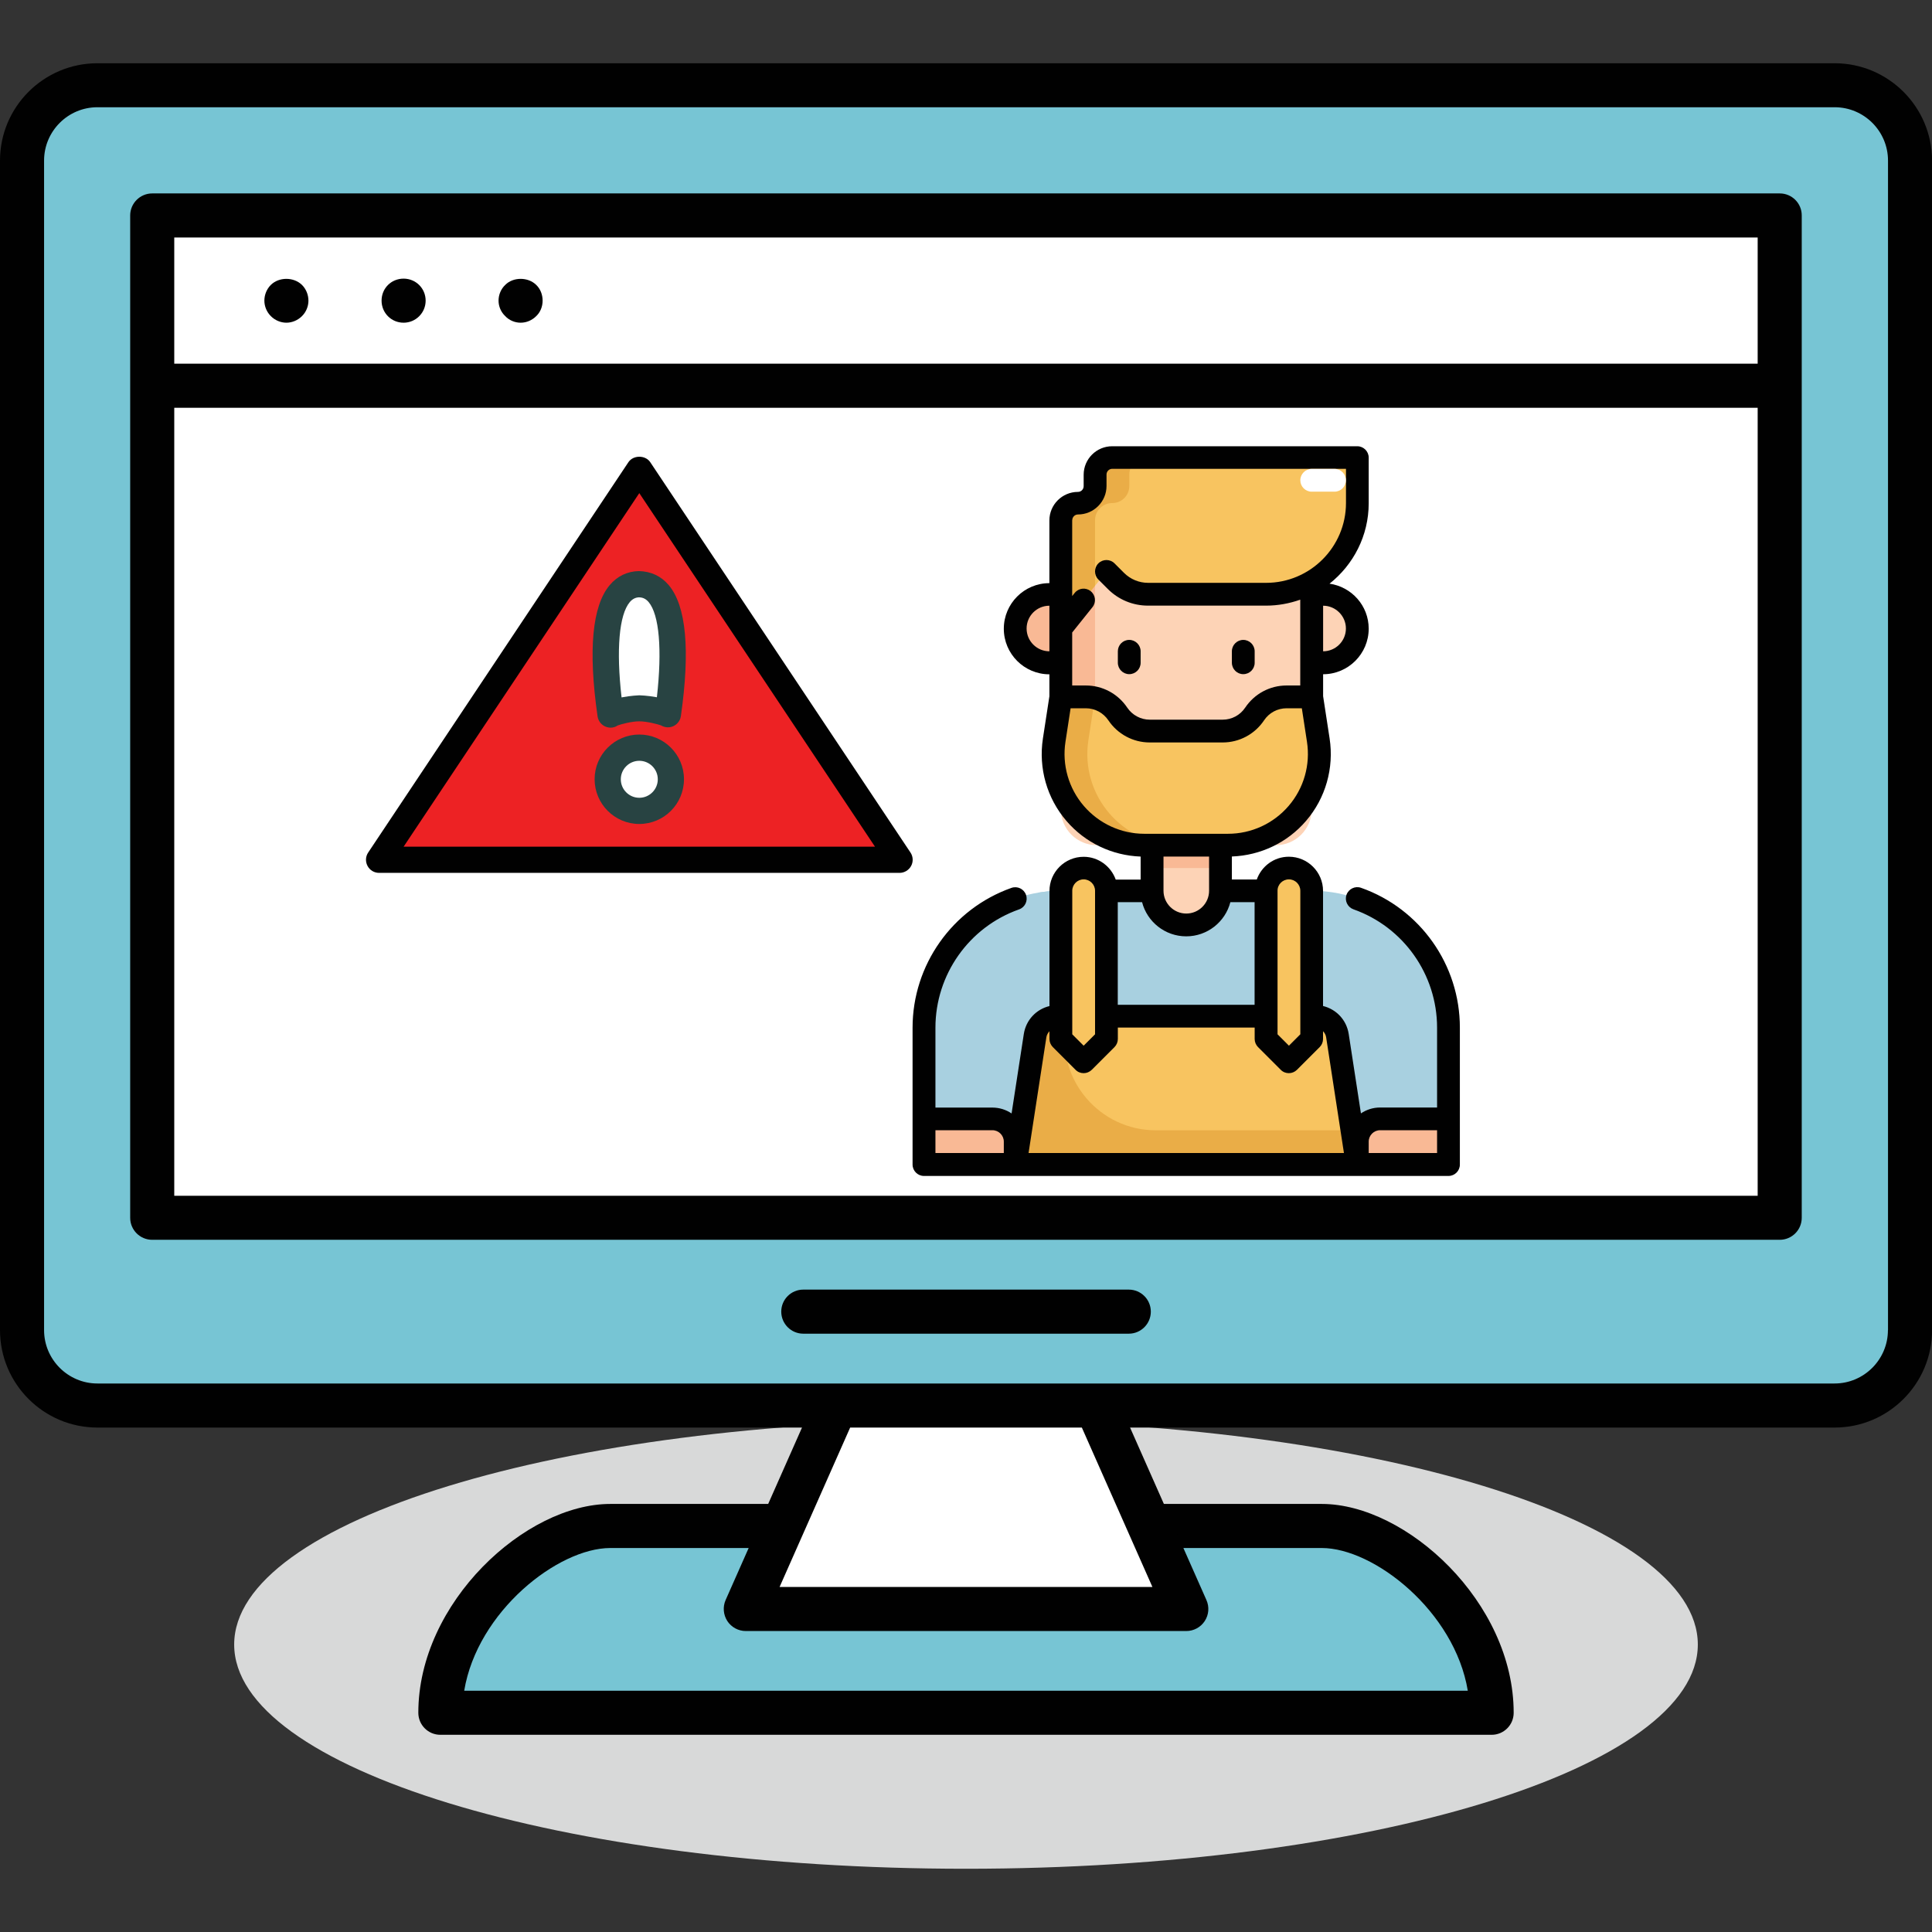
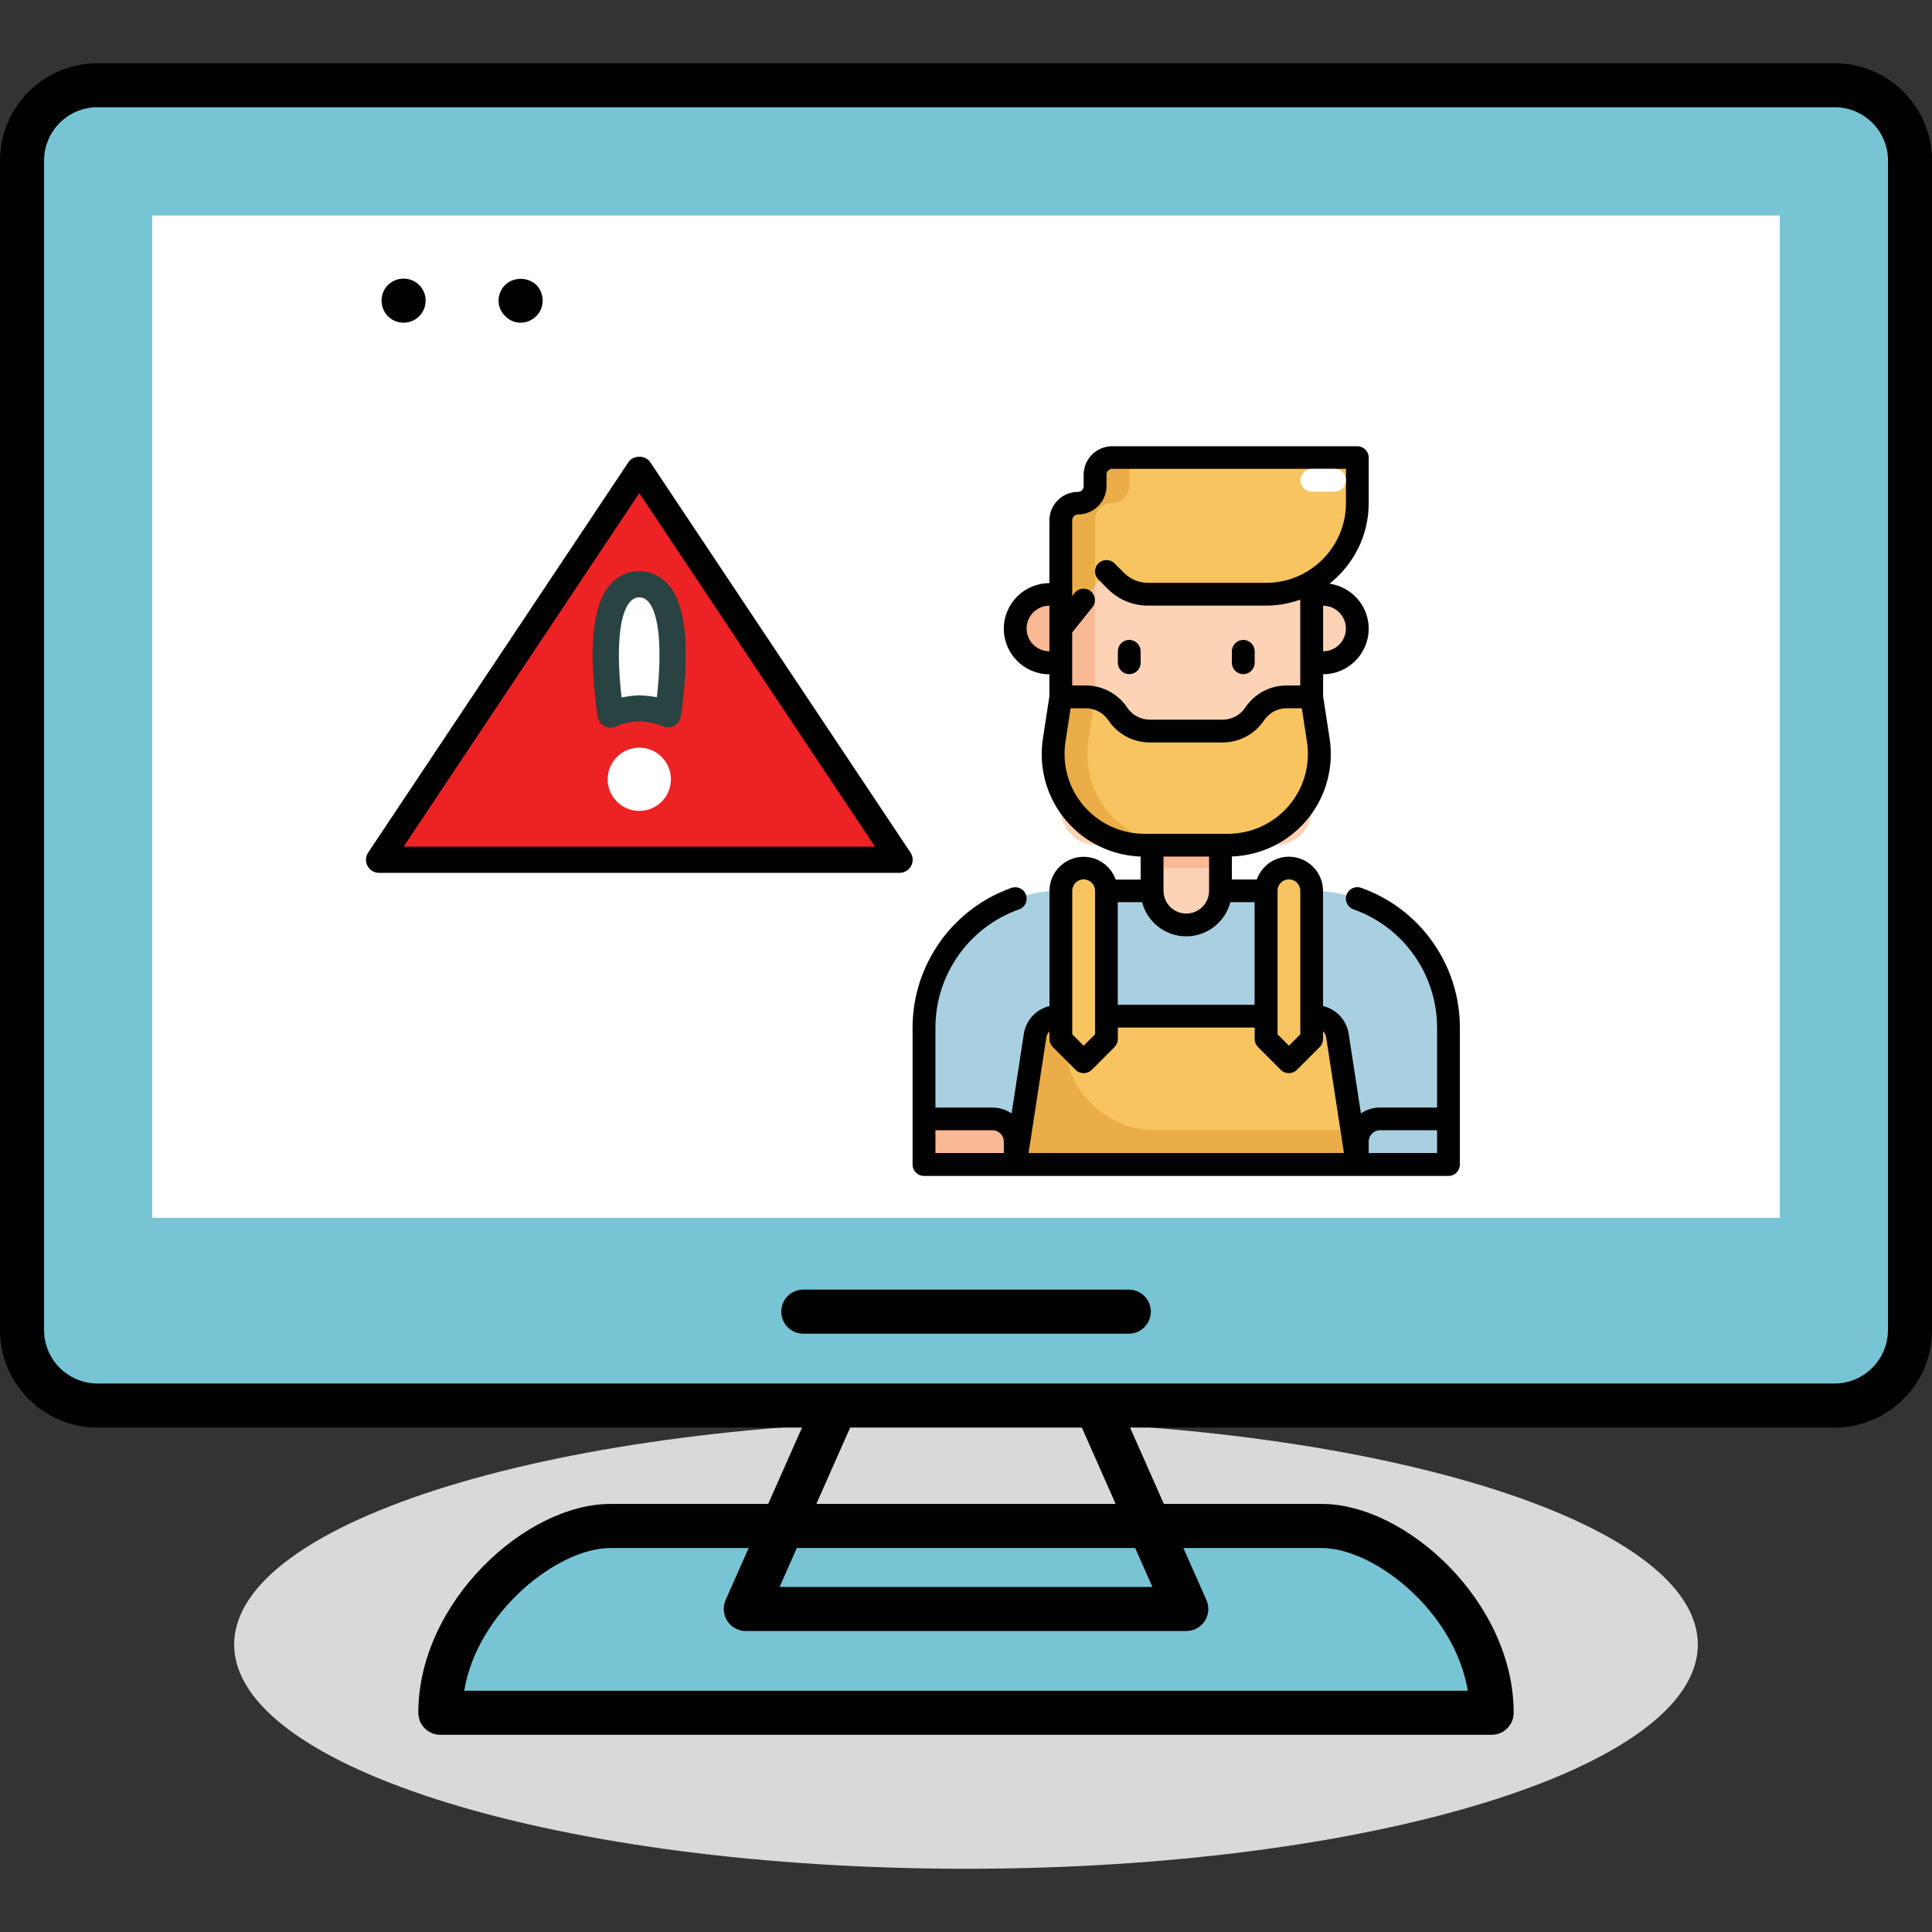
<svg xmlns="http://www.w3.org/2000/svg" version="1.1" id="Layer_1" x="0px" y="0px" viewBox="0 0 256 256" style="enable-background:new 0 0 256 256;" xml:space="preserve">
  <rect x="0" y="0" width="256" height="256" fill="#333333" stroke="none" />
  <style type="text/css">
	.st0{fill:#D6E0E0;}
	.st1{fill:#34B6CF;}
	.st2{fill:#CFDCDC;}
	.st3{opacity:0.2;}
	.st4{fill:#030303;}
	.st5{fill:#7C878F;}
	.st6{fill:#FCB967;}
	.st7{fill:#E2463D;}
	.st8{fill:#F59D42;}
	.st9{fill:#D8D9D9;}
	.st10{fill:#F8C460;}
	.st11{fill:#010101;}
	.st12{fill:#FFFFFF;}
	.st13{fill:#7A838C;}
	.st14{fill:#5D6973;}
	.st15{fill:#A8D0E0;}
	.st16{fill:#EAAD47;}
	.st17{fill:#77C5D4;}
	.st18{fill:#4D3138;}
	.st19{fill:#95D1B7;}
	.st20{fill:#ED2224;}
	.st21{fill:#284342;}
	.st22{fill:#FDD3B6;}
	.st23{fill:#F9B995;}
	.st24{fill:#0B2C48;}
	.st25{fill:#ED6B5B;}
	.st26{fill:#F8A16E;}
	.st27{fill:#F7A09D;}
	.st28{fill:#70BAE0;}
	.st29{fill:#D4D5D5;}
	.st30{fill:#F2BF61;}
	.st31{fill:#F37778;}
</style>
  <g>
    <g>
      <path class="st9" d="M128,188.2c-53.56,0-96.97,13.3-96.97,29.71c0,16.41,43.42,29.71,96.97,29.71s96.97-13.3,96.97-29.71    C224.97,201.51,181.56,188.2,128,188.2z" />
    </g>
    <g>
      <path class="st17" d="M197.65,226.95H58.35c0-13.61,13.34-24.75,22.51-24.75h94.27C184.31,202.2,197.65,213.34,197.65,226.95z" />
    </g>
    <g>
      <path class="st11" d="M197.65,229.87H58.35c-1.61,0-2.92-1.3-2.92-2.92c0-14.64,14.22-27.67,25.44-27.67h94.27    c11.21,0,25.43,13.03,25.43,27.67C200.57,228.57,199.26,229.87,197.65,229.87z M61.51,224.03h132.98    c-1.74-10.52-12.43-18.91-19.35-18.91H80.87C73.94,205.12,63.25,213.52,61.51,224.03z" />
    </g>
    <g>
      <path class="st17" d="M243.09,11.29H12.91c-5.52,0-9.99,4.47-9.99,9.99v154.97c0,5.51,4.47,9.99,9.99,9.99h230.19    c5.52,0,9.99-4.48,9.99-9.99V21.28C253.08,15.77,248.61,11.29,243.09,11.29z" />
    </g>
    <g>
-       <polygon class="st12" points="145.25,186.24 110.75,186.24 98.82,213.2 157.19,213.2   " />
-     </g>
+       </g>
    <g>
      <path class="st11" d="M243.09,8.38H12.91C5.79,8.38,0,14.16,0,21.28v154.97c0,7.12,5.79,12.91,12.91,12.91h93.36l-10.12,22.85    c-0.4,0.9-0.31,1.95,0.22,2.78c0.54,0.83,1.46,1.33,2.45,1.33h58.37c0.99,0,1.91-0.5,2.45-1.33c0.54-0.83,0.62-1.87,0.22-2.77    l-10.12-22.86h93.36c7.11,0,12.91-5.79,12.91-12.91V21.28C256,14.16,250.21,8.38,243.09,8.38z M152.7,210.28h-49.4l9.35-21.12    h30.7L152.7,210.28z M250.16,176.25c0,3.89-3.17,7.07-7.07,7.07h-97.84h-34.51H12.91c-3.89,0-7.07-3.17-7.07-7.07V21.28    c0-3.9,3.17-7.07,7.07-7.07h230.19c3.9,0,7.07,3.17,7.07,7.07V176.25z" />
    </g>
    <g>
      <path class="st11" d="M149.57,176.72h-43.13c-1.61,0-2.92-1.31-2.92-2.92c0-1.62,1.31-2.92,2.92-2.92h43.13    c1.61,0,2.92,1.3,2.92,2.92C152.49,175.41,151.18,176.72,149.57,176.72z" />
    </g>
    <g>
      <polygon class="st12" points="20.17,28.55 20.17,51.11 20.17,161.37 235.83,161.37 235.83,51.11 235.83,28.55   " />
    </g>
    <g>
-       <path class="st11" d="M235.83,25.63H20.17c-1.61,0-2.92,1.31-2.92,2.92v22.56v110.25c0,1.62,1.31,2.92,2.92,2.92h215.65    c1.61,0,2.92-1.3,2.92-2.92V51.11V28.55C238.75,26.94,237.44,25.63,235.83,25.63z M23.09,31.47h209.81v16.72H23.09V31.47z     M232.91,158.45H23.09V54.03h209.81V158.45z" />
-     </g>
+       </g>
    <g>
-       <path class="st11" d="M37.95,42.76c-0.76,0-1.52-0.32-2.07-0.88c-0.53-0.53-0.85-1.28-0.85-2.04c0-0.79,0.32-1.55,0.85-2.08    c1.08-1.08,3.04-1.08,4.14,0c0.53,0.53,0.85,1.29,0.85,2.08c0,0.76-0.32,1.52-0.85,2.04C39.47,42.44,38.7,42.76,37.95,42.76z" />
-     </g>
+       </g>
    <g>
      <path class="st11" d="M50.56,39.84c0-1.64,1.28-2.92,2.92-2.92l0,0c1.61,0,2.92,1.28,2.92,2.92l0,0c0,1.61-1.31,2.92-2.92,2.92    l0,0C51.84,42.76,50.56,41.45,50.56,39.84z" />
    </g>
    <g>
      <path class="st11" d="M68.98,42.76c-0.76,0-1.52-0.32-2.04-0.88c-0.56-0.53-0.88-1.28-0.88-2.04c0-0.79,0.32-1.55,0.88-2.08    c1.05-1.08,3.04-1.08,4.12,0c0.55,0.53,0.84,1.29,0.84,2.08c0,0.76-0.29,1.52-0.84,2.04C70.5,42.44,69.77,42.76,68.98,42.76z" />
    </g>
    <g>
      <g>
        <path class="st20" d="M50.23,113.93l34.48-51.72l34.48,51.72H50.23z" />
      </g>
      <g>
        <path class="st11" d="M119.19,115.66H50.23c-0.64,0-1.23-0.35-1.53-0.92c-0.3-0.57-0.27-1.25,0.09-1.78l34.48-51.72     c0.64-0.96,2.25-0.96,2.89,0l34.48,51.72c0.36,0.53,0.39,1.22,0.09,1.78C120.42,115.31,119.83,115.66,119.19,115.66z      M53.48,112.19h62.46L84.71,65.34L53.48,112.19z" />
      </g>
      <g>
        <circle class="st12" cx="84.71" cy="103.26" r="4.19" />
      </g>
      <g>
-         <path class="st21" d="M84.71,109.18c-3.27,0-5.92-2.66-5.92-5.93c0-3.27,2.66-5.92,5.92-5.92s5.92,2.65,5.92,5.92     C90.63,106.53,87.98,109.18,84.71,109.18z M84.71,100.81c-1.35,0-2.45,1.1-2.45,2.45c0,1.35,1.1,2.45,2.45,2.45     s2.45-1.1,2.45-2.45C87.16,101.91,86.06,100.81,84.71,100.81z" />
-       </g>
+         </g>
      <g>
        <path class="st12" d="M84.71,93.86c1.54,0,3.73,0.65,3.8,0.8c0.91-6.38,1.63-17.11-3.8-17.24c-5.44,0.13-4.71,10.9-3.8,17.27     C80.97,94.54,83.16,93.86,84.71,93.86z" />
      </g>
      <g>
        <path class="st21" d="M80.9,96.42c-0.08,0-0.16-0.01-0.24-0.02c-0.77-0.11-1.37-0.71-1.48-1.48c-1.26-8.79-0.71-14.65,1.62-17.4     c0.99-1.18,2.33-1.82,3.86-1.85c1.61,0.04,2.95,0.68,3.94,1.85c2.33,2.75,2.87,8.59,1.62,17.37c-0.11,0.76-0.71,1.36-1.47,1.47     c-0.42,0.06-0.83-0.04-1.18-0.25c-0.45-0.16-1.87-0.53-2.87-0.53c-1,0-2.42,0.38-2.86,0.55C81.57,96.32,81.24,96.42,80.9,96.42z      M82.48,95.41L82.48,95.41L82.48,95.41z M82.48,95.4C82.48,95.41,82.48,95.41,82.48,95.4C82.48,95.41,82.48,95.41,82.48,95.4z      M82.48,95.4L82.48,95.4L82.48,95.4z M82.49,95.4C82.49,95.4,82.49,95.4,82.49,95.4C82.49,95.4,82.49,95.4,82.49,95.4z      M82.49,95.39C82.49,95.39,82.49,95.39,82.49,95.39S82.49,95.39,82.49,95.39z M82.49,95.39L82.49,95.39L82.49,95.39z      M82.49,95.39C82.49,95.39,82.49,95.39,82.49,95.39C82.49,95.39,82.49,95.39,82.49,95.39z M82.49,95.38L82.49,95.38L82.49,95.38z      M84.66,79.15c-0.45,0.02-0.85,0.21-1.21,0.63c-1.42,1.68-1.81,6.33-1.09,12.63c1.22-0.24,2.33-0.28,2.35-0.28     c0.02,0,1.12,0.03,2.33,0.26c0.71-6.29,0.32-10.93-1.09-12.61C85.59,79.36,85.2,79.16,84.66,79.15z" />
      </g>
    </g>
    <g>
      <g>
        <path class="st22" d="M152.65,105.95v12.09c0,2.5,2.03,4.53,4.53,4.53c2.5,0,4.53-2.03,4.53-4.53v-12.09H152.65z" />
      </g>
      <g>
        <rect x="152.65" y="105.95" class="st23" width="9.07" height="9.07" />
      </g>
      <g>
        <path class="st15" d="M191.94,136.16v18.13h-69.5v-18.13c0-10.02,8.11-18.13,18.13-18.13h12.09c0,2.51,2.02,4.53,4.53,4.53     s4.53-2.02,4.53-4.53h12.09C183.83,118.03,191.94,126.15,191.94,136.16z" />
      </g>
      <g>
        <path class="st15" d="M179.62,149.76l-2.4-15.57c-0.23-1.47-1.5-2.56-2.99-2.56h-3.45v-13.6h-6.04v7.55     c0,3.34-2.71,6.04-6.04,6.04h-15.11v-13.6h-3.02c-1.03,0-2.04,0.11-3.02,0.27v12.72c0,0.94-0.04,1.88-0.31,2.78     c-0.04,0.12-0.07,0.25-0.09,0.38l-0.07,0.46c-1.48,0.02-2.73,1.1-2.95,2.56l-0.07,0.45c-0.46,3.02-4.65,3.54-5.79,0.7     c-0.84-2.08-1.3-4.35-1.3-6.74c0-3.85,1.21-7.41,3.25-10.35c-4.7,3.28-7.78,8.71-7.78,14.88v18.13h69.5v-4.53H179.62z" />
      </g>
      <g>
        <path class="st22" d="M169.05,111.99h-23.72c-2.63,0-4.76-2.13-4.76-4.76v-31.5h33.24v31.5     C173.81,109.86,171.68,111.99,169.05,111.99z" />
      </g>
      <g>
        <path class="st23" d="M161.72,107.46c-9.18,0-16.62-7.44-16.62-16.62V75.73h-4.53v19.64c0,9.18,7.44,16.62,16.62,16.62     c5.75,0,10.81-2.92,13.8-7.35C168.34,106.42,165.15,107.46,161.72,107.46z" />
      </g>
      <g>
        <path class="st23" d="M135.82,87.81h4.75v-9.07h-4.75c-0.72,0-1.3,0.58-1.3,1.3v6.47C134.52,87.23,135.1,87.81,135.82,87.81z" />
      </g>
      <g>
        <path class="st22" d="M178.55,87.81h-4.75v-9.07h4.75c0.72,0,1.3,0.58,1.3,1.3v6.47C179.85,87.23,179.27,87.81,178.55,87.81z" />
      </g>
      <g>
        <path class="st10" d="M140.57,83.28l6.04-7.55l1.25,1.25c1.13,1.13,2.67,1.77,4.27,1.77h15.63c6.68,0,12.09-5.41,12.09-12.09     v-6.04h-32.48c-1.25,0-2.27,1.01-2.27,2.27v1.51c0,1.25-1.01,2.27-2.27,2.27h0c-1.25,0-2.27,1.01-2.27,2.27V83.28z" />
      </g>
      <g>
        <g>
          <path class="st16" d="M145.1,68.93c0-1.25,1.01-2.27,2.27-2.27s2.27-1.01,2.27-2.27v-1.51c0-1.25,1.01-2.27,2.27-2.27h-4.53      c-1.25,0-2.27,1.01-2.27,2.27v1.51c0,1.25-1.01,2.27-2.27,2.27c-1.25,0-2.27,1.01-2.27,2.27v14.35l4.53-5.67V68.93z" />
        </g>
      </g>
      <g>
        <path class="st10" d="M146.61,137.68l-3.02,3.02l-3.02-3.02v-19.64c0-1.67,1.35-3.02,3.02-3.02h0c1.67,0,3.02,1.35,3.02,3.02     V137.68z" />
      </g>
      <g>
        <path class="st10" d="M173.81,137.68l-3.02,3.02l-3.02-3.02v-19.64c0-1.67,1.35-3.02,3.02-3.02l0,0c1.67,0,3.02,1.35,3.02,3.02     V137.68z" />
      </g>
      <g>
        <path class="st10" d="M179.85,154.3h-45.33l2.63-17.08c0.23-1.47,1.5-2.56,2.99-2.56h34.1c1.49,0,2.76,1.09,2.99,2.56     L179.85,154.3z" />
      </g>
      <g>
-         <path class="st16" d="M141.2,135.84l0.18-1.18h-1.24c-1.49,0-2.76,1.09-2.99,2.56l-2.63,17.08h45.33l-0.7-4.53h-26.01     C145.74,149.76,140.07,143.16,141.2,135.84z" />
+         <path class="st16" d="M141.2,135.84l0.18-1.18h-1.24c-1.49,0-2.76,1.09-2.99,2.56l-2.63,17.08h45.33l-0.7-4.53h-26.01     C145.74,149.76,140.07,143.16,141.2,135.84" />
      </g>
      <g>
        <path class="st23" d="M122.44,148.25h10.36c0.96,0,1.73,0.77,1.73,1.73v4.31h-12.09V148.25z" />
      </g>
      <g>
-         <path class="st23" d="M181.58,148.25h10.36v6.04h-12.09v-4.31C179.85,149.03,180.63,148.25,181.58,148.25z" />
-       </g>
+         </g>
      <g>
        <path class="st10" d="M166.25,94.61L166.25,94.61c-0.94,1.42-2.53,2.27-4.23,2.27h-9.66c-1.7,0-3.29-0.85-4.23-2.27v0     c-0.94-1.42-2.53-2.27-4.23-2.27h-3.32l-0.88,5.72c-1.13,7.32,4.54,13.93,11.95,13.93h11.11c7.41,0,13.07-6.6,11.95-13.93     l-0.88-5.72h-3.32C168.79,92.35,167.2,93.2,166.25,94.61z" />
      </g>
      <g>
        <g>
          <path class="st16" d="M144.22,98.06l0.86-5.57c-0.39-0.09-0.78-0.15-1.19-0.15h-3.32l-0.88,5.72      c-1.13,7.32,4.54,13.93,11.95,13.93h4.53C148.76,111.99,143.09,105.39,144.22,98.06z" />
        </g>
      </g>
      <g>
        <g>
          <path class="st11" d="M180.35,117.64c-0.79-0.28-1.65,0.14-1.93,0.92c-0.28,0.79,0.14,1.65,0.92,1.93      c6.63,2.34,11.08,8.64,11.08,15.68v10.58h-7.55c-0.94,0-1.81,0.29-2.54,0.78l-1.62-10.53c-0.29-1.86-1.65-3.27-3.4-3.7v-15.25      c0-2.5-2.03-4.53-4.53-4.53c-1.97,0-3.63,1.27-4.25,3.02h-3.3v-3.05c3.79-0.14,7.35-1.83,9.83-4.72c2.59-3.01,3.72-7,3.12-10.92      l-0.86-5.6v-2.91c3.33,0,6.04-2.71,6.04-6.04c0-3.04-2.26-5.54-5.19-5.96c3.15-2.49,5.19-6.34,5.19-10.66v-6.04      c0-0.83-0.68-1.51-1.51-1.51h-32.48c-2.08,0-3.78,1.69-3.78,3.78v1.51c0,0.42-0.34,0.76-0.76,0.76c-2.08,0-3.78,1.69-3.78,3.78      v8.31c-3.33,0-6.04,2.71-6.04,6.04s2.71,6.04,6.04,6.04v2.91l-0.86,5.6c-0.6,3.93,0.53,7.91,3.12,10.92      c2.48,2.89,6.04,4.58,9.83,4.72v3.05h-3.3c-0.63-1.75-2.29-3.02-4.25-3.02c-2.5,0-4.53,2.03-4.53,4.53v15.25      c-1.75,0.42-3.11,1.84-3.4,3.7l-1.62,10.53c-0.72-0.49-1.6-0.78-2.54-0.78h-7.55v-10.58c0-7.04,4.45-13.34,11.08-15.68      c0.79-0.28,1.2-1.14,0.92-1.93c-0.28-0.79-1.14-1.2-1.93-0.92c-7.83,2.77-13.1,10.21-13.1,18.53v18.13      c0,0.83,0.68,1.51,1.51,1.51h69.5c0.84,0,1.51-0.68,1.51-1.51v-18.13C193.45,127.85,188.19,120.41,180.35,117.64z       M170.79,116.52c0.83,0,1.51,0.68,1.51,1.51v19.02l-1.51,1.51l-1.51-1.51v-19.02C169.27,117.2,169.95,116.52,170.79,116.52z       M148.12,119.54h3.21c0.67,2.6,3.04,4.53,5.85,4.53c2.81,0,5.18-1.93,5.85-4.53h3.21v13.6h-18.13V119.54z M160.21,113.5v4.53      c0,1.67-1.36,3.02-3.02,3.02c-1.67,0-3.02-1.36-3.02-3.02v-4.53H160.21z M178.34,83.28c0,1.67-1.36,3.02-3.02,3.02v-6.04      C176.98,80.26,178.34,81.62,178.34,83.28z M142.08,68.93c0-0.42,0.34-0.76,0.76-0.76c2.08,0,3.78-1.69,3.78-3.78v-1.51      c0-0.42,0.34-0.76,0.76-0.76h30.97v4.53c0,5.83-4.75,10.58-10.58,10.58h-15.63c-1.21,0-2.35-0.47-3.21-1.33l-1.25-1.25      c-0.59-0.59-1.55-0.59-2.14,0c-0.59,0.59-0.59,1.55,0,2.14l1.25,1.25c1.43,1.43,3.32,2.21,5.34,2.21h15.63      c1.59,0,3.11-0.29,4.53-0.79v8.35v3.02h-1.81c-2.21,0-4.26,1.1-5.49,2.94c-0.67,1-1.78,1.59-2.98,1.59h-9.66      c-1.2,0-2.31-0.6-2.98-1.59c-1.23-1.84-3.28-2.94-5.49-2.94h-1.81v-3.02v-4l2.69-3.36c0.52-0.65,0.41-1.6-0.24-2.12      c-0.65-0.52-1.6-0.42-2.12,0.24l-0.33,0.41V68.93z M136.03,83.28c0-1.67,1.36-3.02,3.02-3.02v3.02v3.02      C137.39,86.3,136.03,84.95,136.03,83.28z M143.61,106.79c-2.01-2.34-2.9-5.44-2.43-8.5l0.68-4.44h2.02c1.2,0,2.31,0.6,2.98,1.59      c1.23,1.84,3.28,2.94,5.49,2.94h9.66c2.21,0,4.26-1.1,5.49-2.94c0.67-1,1.78-1.59,2.98-1.59h2.02l0.68,4.44      c0.47,3.05-0.41,6.15-2.43,8.5c-2.01,2.34-4.94,3.69-8.03,3.69h-11.1C148.55,110.48,145.62,109.13,143.61,106.79z       M142.08,118.03c0-0.83,0.68-1.51,1.51-1.51s1.51,0.68,1.51,1.51v19.02l-1.51,1.51l-1.51-1.51V118.03z M123.95,152.78v-3.02      h7.55c0.83,0,1.51,0.68,1.51,1.51v1.51H123.95z M136.29,152.78l2.36-15.34c0.05-0.32,0.21-0.58,0.41-0.8v1.03      c0,0.4,0.16,0.78,0.44,1.07l3.02,3.02c0.3,0.3,0.68,0.44,1.07,0.44c0.39,0,0.77-0.15,1.07-0.44l3.02-3.02      c0.28-0.28,0.44-0.67,0.44-1.07v-1.51h18.13v1.51c0,0.4,0.16,0.78,0.44,1.07l3.02,3.02c0.3,0.3,0.68,0.44,1.07,0.44      s0.77-0.15,1.07-0.44l3.02-3.02c0.28-0.28,0.44-0.67,0.44-1.07v-1.03c0.21,0.22,0.36,0.48,0.41,0.8l2.36,15.34H136.29z       M190.43,152.78h-9.07v-1.51c0-0.83,0.68-1.51,1.51-1.51h7.55V152.78z" />
        </g>
        <g>
          <path class="st11" d="M149.63,89.33c0.84,0,1.51-0.68,1.51-1.51V86.3c0-0.83-0.68-1.51-1.51-1.51c-0.84,0-1.51,0.68-1.51,1.51      v1.51C148.12,88.65,148.8,89.33,149.63,89.33z" />
        </g>
        <g>
          <path class="st11" d="M164.74,89.33c0.84,0,1.51-0.68,1.51-1.51V86.3c0-0.83-0.68-1.51-1.51-1.51s-1.51,0.68-1.51,1.51v1.51      C163.23,88.65,163.91,89.33,164.74,89.33z" />
        </g>
      </g>
      <g>
        <path class="st12" d="M176.83,65.15h-3.02c-0.84,0-1.51-0.68-1.51-1.51c0-0.83,0.68-1.51,1.51-1.51h3.02     c0.84,0,1.51,0.68,1.51,1.51C178.34,64.47,177.66,65.15,176.83,65.15z" />
      </g>
    </g>
  </g>
</svg>